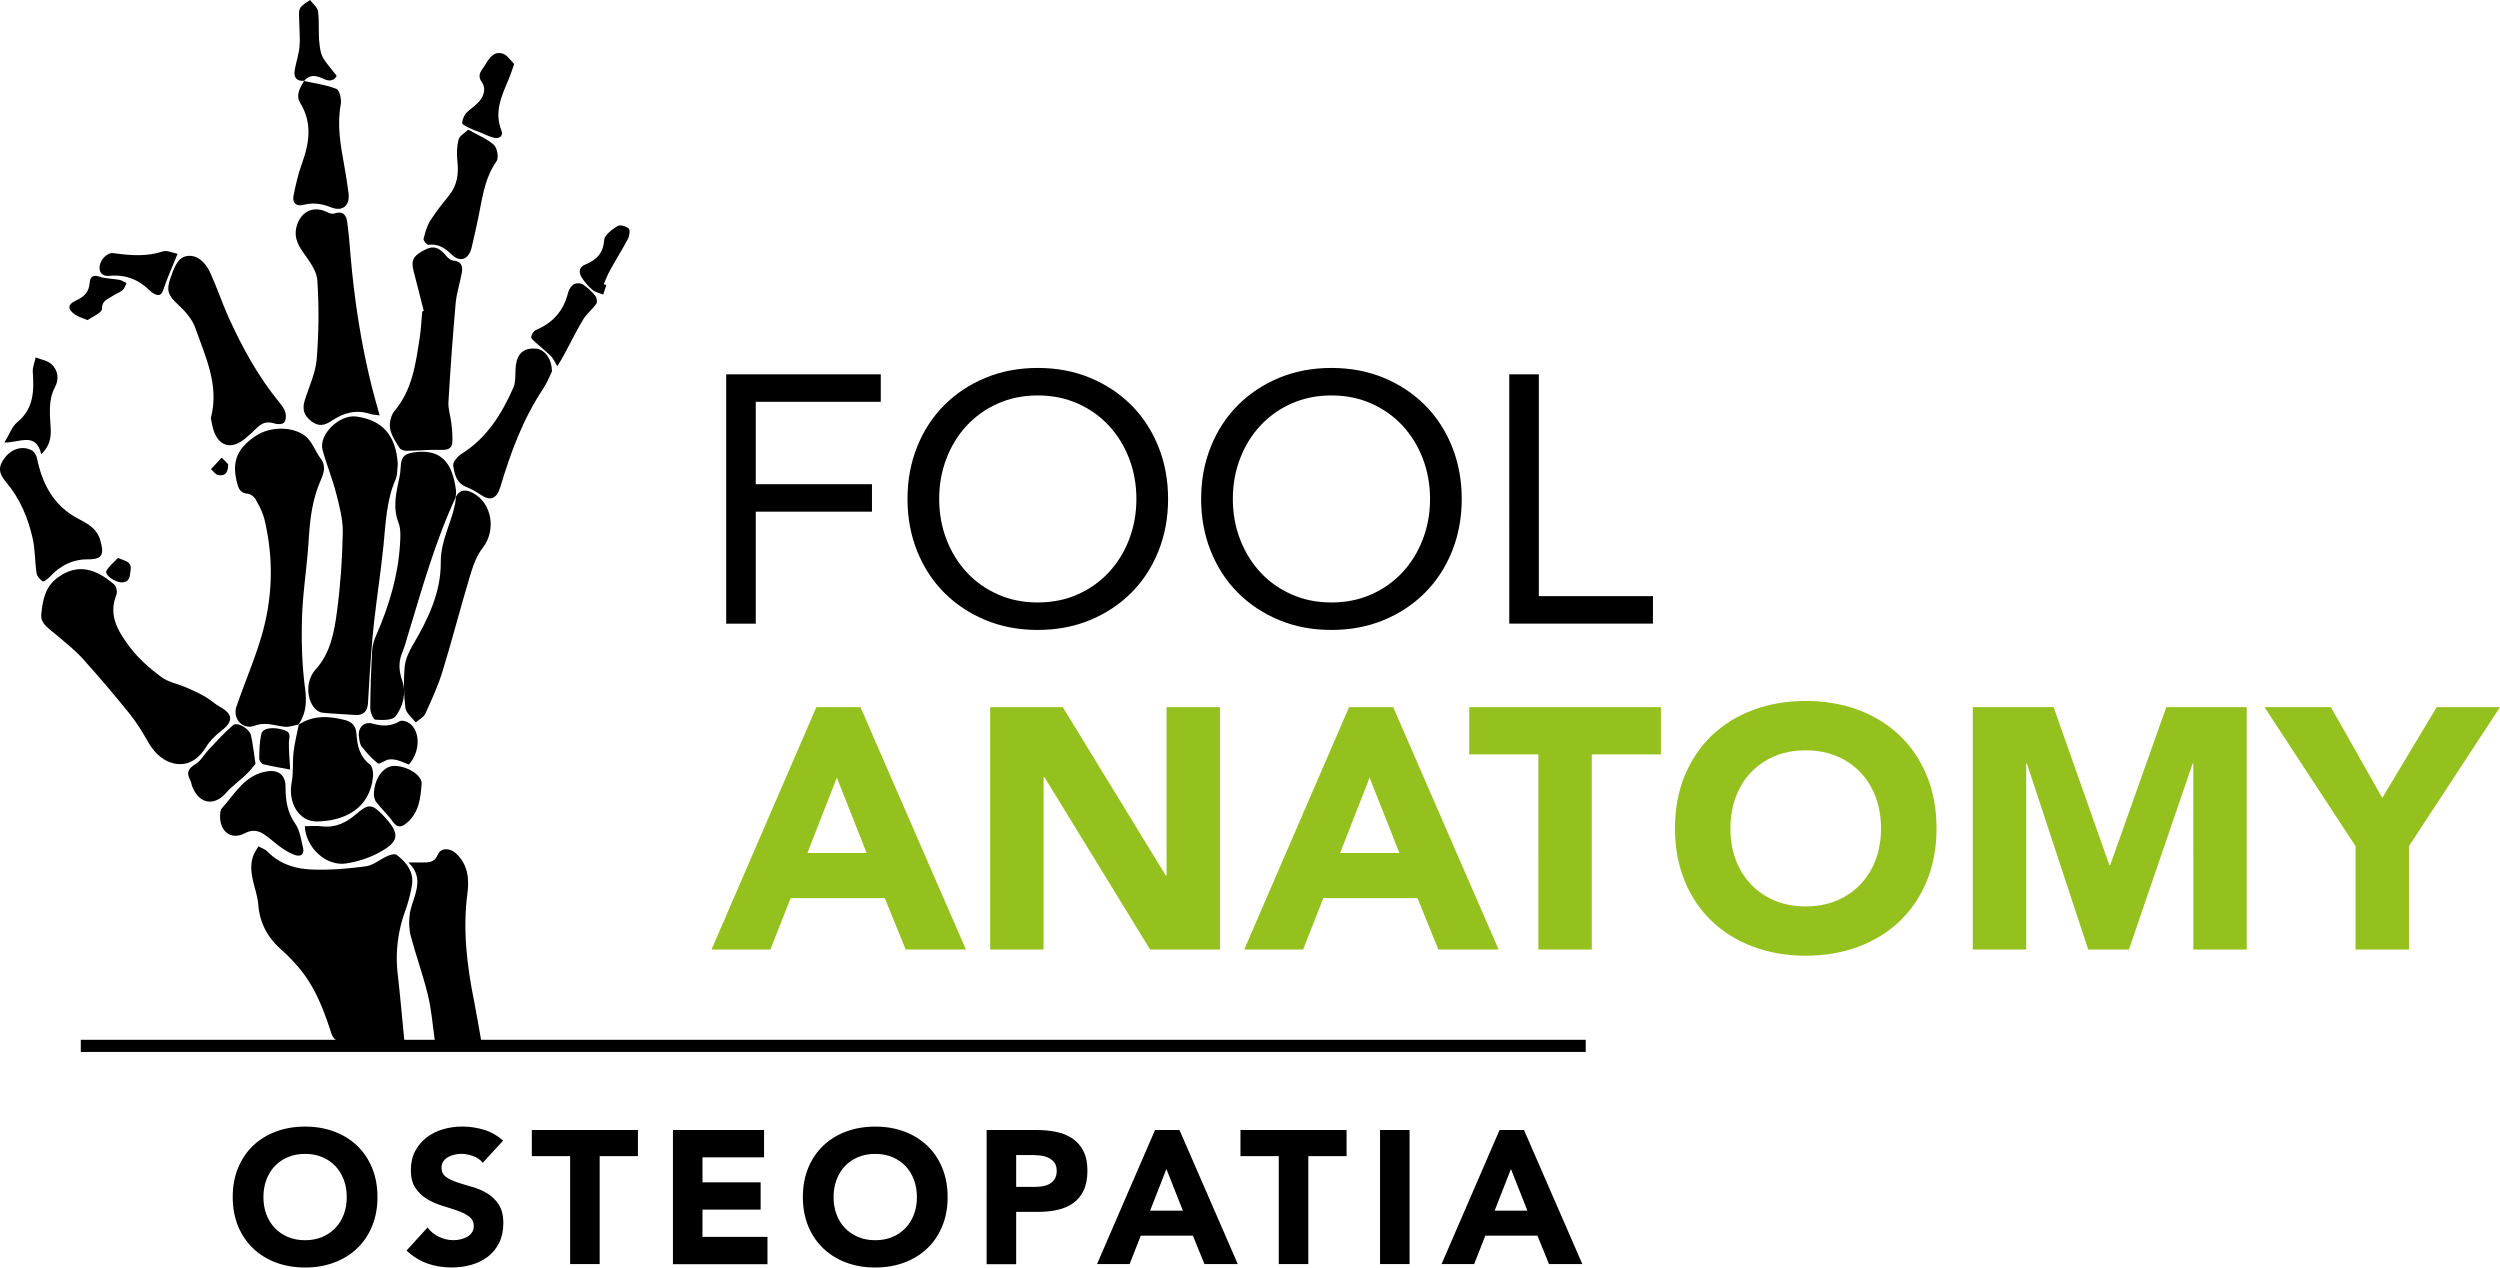
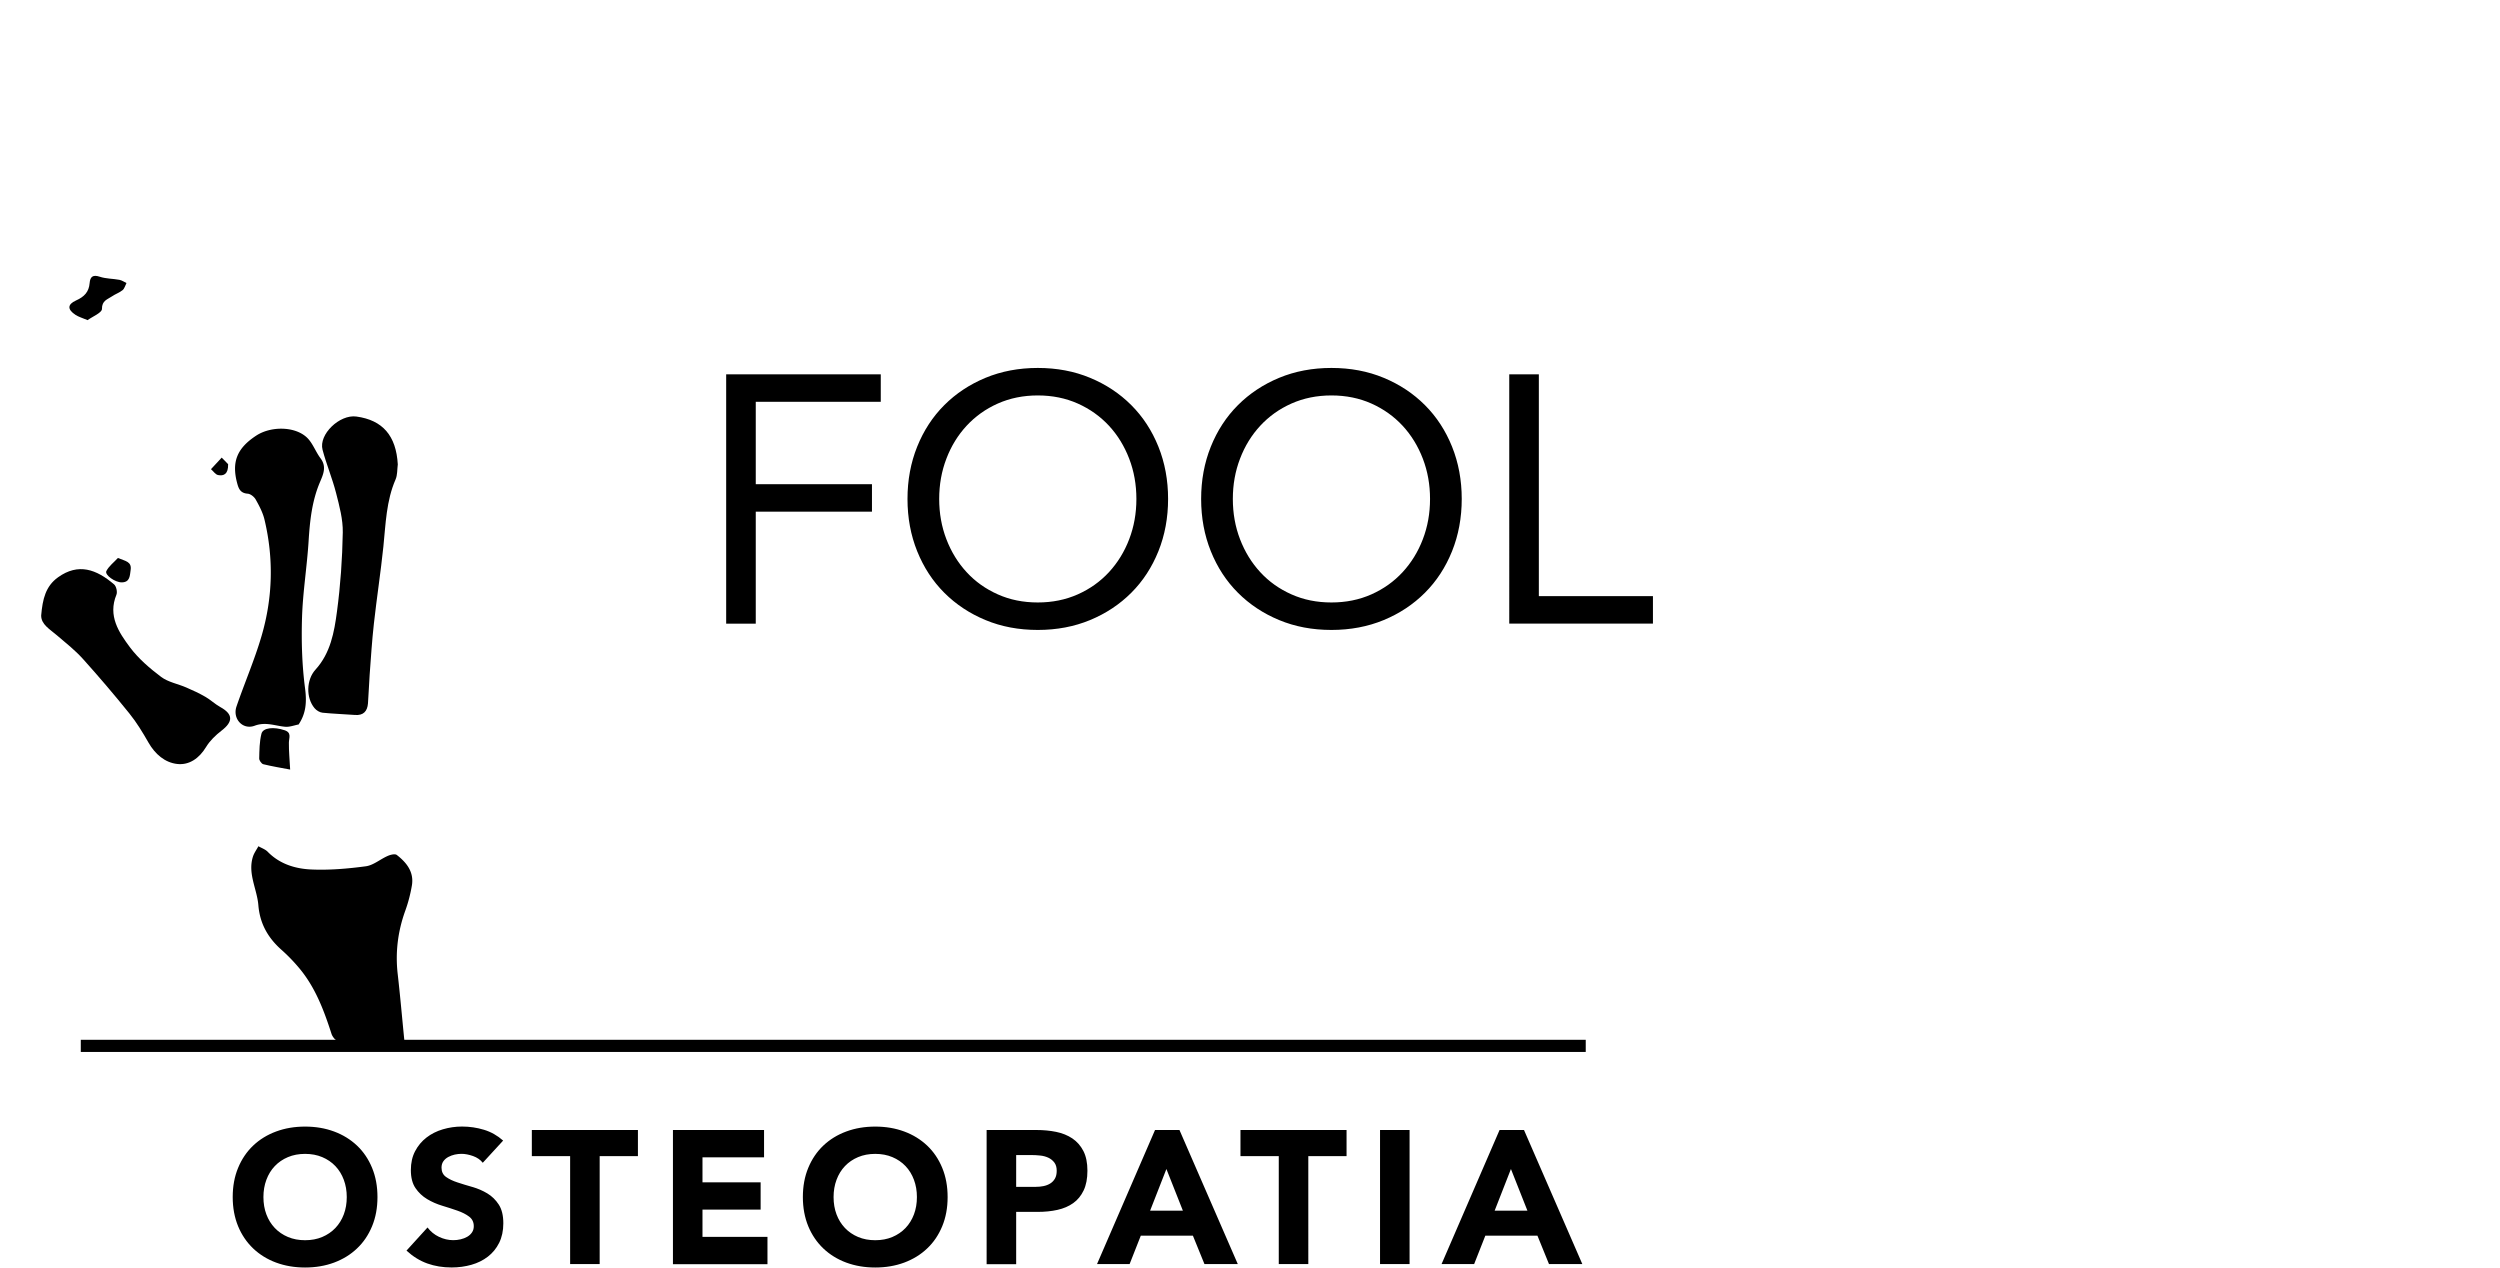
<svg xmlns="http://www.w3.org/2000/svg" xml:space="preserve" version="1.0" viewBox="0 0 533.98 270.73">
  <path d="M86.375 222.3c-4.83 0-9.58.04-14.33-.06-.43-.01-1.06-.86-1.24-1.43-1.64-5.07-3.49-10.02-7-14.15a36.886 36.886 0 0 0-3.7-3.8c-2.87-2.55-4.6-5.59-4.92-9.5-.28-3.47-2.31-6.76-1.16-10.39.25-.78.77-1.48 1.17-2.22.67.39 1.47.65 1.99 1.19 2.54 2.6 5.85 3.61 9.22 3.77 3.9.18 7.86-.16 11.74-.68 1.62-.22 3.08-1.52 4.67-2.21.58-.26 1.55-.5 1.93-.21 2.12 1.64 3.74 3.68 3.22 6.59-.31 1.79-.77 3.58-1.39 5.29-1.6 4.43-2.17 8.94-1.62 13.63.53 4.64.93 9.3 1.42 14.18zm-22.54-67.57c-.97.18-1.96.58-2.91.5-2.17-.18-4.15-1.11-6.53-.22-2.56.96-4.77-1.51-3.88-4.11 1.71-5 3.83-9.88 5.32-14.95 2.43-8.23 2.66-16.62.65-25-.36-1.49-1.11-2.91-1.87-4.26-.32-.57-1.09-1.19-1.7-1.24-1.6-.12-1.96-1.09-2.29-2.37-1.15-4.45 0-7.35 4.11-10.04 3.07-2.01 8.12-2.03 10.74.34 1.29 1.17 1.91 3.07 2.99 4.51 1.38 1.83.54 3.51-.16 5.18-1.69 4.02-2.12 8.24-2.39 12.54-.34 5.42-1.23 10.82-1.4 16.24-.16 5.07-.01 10.2.65 15.22.38 2.9.2 5.33-1.4 7.7z" />
  <path d="M84.965 99.19c-.14 1.07-.06 2.25-.47 3.2-2 4.6-2.11 9.51-2.61 14.37-.57 5.47-1.41 10.92-2.02 16.39-.41 3.65-.64 7.31-.91 10.97-.15 2.04-.2 4.08-.36 6.12-.13 1.67-.97 2.62-2.79 2.47-2.3-.18-4.62-.24-6.92-.48-.6-.06-1.3-.49-1.7-.97-1.86-2.22-1.77-6.07.2-8.23 3.21-3.53 4.01-8.01 4.59-12.42.75-5.59 1.14-11.25 1.24-16.88.05-2.79-.72-5.64-1.42-8.38-.8-3.14-2.07-6.15-2.9-9.28-.87-3.27 3.64-7.6 7.23-7.1 5.63.77 8.49 4.11 8.84 10.22zm-76.17 32.27c.3-3.49.94-6.25 3.61-8.16 4.33-3.1 8.17-1.71 11.96 1.52.47.4.75 1.62.5 2.21-1.85 4.51.5 8.02 2.91 11.25 1.81 2.41 4.21 4.47 6.64 6.3 1.51 1.13 3.58 1.48 5.37 2.26 1.39.6 2.78 1.24 4.09 2 1.11.64 2.06 1.56 3.18 2.18 2.74 1.52 2.78 3.1.27 5.03-1.26.97-2.49 2.15-3.31 3.5-1.45 2.4-3.58 3.91-6.14 3.63-2.65-.29-4.75-2.1-6.16-4.57-1.23-2.15-2.53-4.3-4.08-6.22-3.2-3.97-6.51-7.86-9.92-11.65-1.66-1.84-3.63-3.41-5.53-5.02-1.53-1.32-3.41-2.34-3.39-4.26z" />
-   <path d="M81.085 88.72c-1.15-.16-1.56-.16-1.93-.28-3.03-1.03-5.74-.29-8.29 1.42-1.45.97-2.76 1.38-4.41.08-1.63-1.28-1.91-2.65-1.35-4.46.9-2.91 2.3-5.79 2.54-8.75.45-5.61.51-11.29.13-16.89-.14-2.08-1.79-4.18-3.09-6.04-1.31-1.87-1.99-3.61-1.2-5.87 1.01-2.92 3.69-4.02 6.48-2.58.42.22 1.04.4 1.44.26 1.71-.62 2.53.21 2.74 1.7.35 2.48.54 4.99.75 7.49.81 9.42 2.25 18.74 4.55 27.92.46 1.85 1 3.69 1.64 6zm16.3 17.39c-4.4 9.42-7.17 19.4-10.18 29.3-.4 1.3-.73 2.63-1.25 3.87-.86 2.05-.8 3.91-.05 6.07.92 2.66.21 5.53-1.44 7.67-.67.87-2.84.8-4.3.7-.43-.03-1.08-1.6-1.08-2.47.02-4.15.18-8.3.42-12.44.06-1.12.47-2.26.93-3.31 2.67-6.15 4.59-12.49 5-19.21.09-1.55.22-3.26-.32-4.65-1.3-3.37-.45-6.54.22-9.79.12-.6.21-1.21.23-1.81.08-2.46.71-3.18 3.21-3.47 5.63-.65 7.89 2.45 8.62 8.16.06.47-.04.95-.07 1.43zm5.39 116.11h-9.9c-.47-3.22-.7-6.48-1.46-9.62-1.03-4.28-2.55-8.43-3.68-12.69-.38-1.43-.4-3.03-.23-4.52.17-1.46.78-2.88 1.19-4.31.66-2.31.92-4.56-1.47-6.87 1.31 0 2.07-.01 2.83 0 1.44.02 2.7.11 3.47-1.69.63-1.48 2.56-1.43 3.8-.3 2.63 2.38 2.93 5.46 2.51 8.65-1.03 7.81-.08 15.48 1.46 23.12.52 2.66.96 5.34 1.48 8.23zM45.035 89.29c1.85-6.92-1.14-13.07-3.34-19.29-.64-1.81-2.09-3.48-3.54-4.82-2.24-2.09-2.74-3.04-1.66-6.02.69-1.91 1.43-4.29 3.65-4.5s3.86 1.62 4.77 3.61c1.4 3.07 2.47 6.3 3.85 9.38 2.97 6.59 6.44 12.89 11.06 18.5.51.61.99 1.35 1.17 2.1.15.64.06 1.61-.34 2.02-.37.37-1.38.4-1.97.2-1.47-.51-2.63-.23-3.71.83-.82.81-1.68 1.59-2.56 2.33-3.03 2.56-5.84 1.71-6.91-2.09-.2-.73-.31-1.47-.47-2.25zm45.47-22.89c-.71-2.8-1.4-5.61-2.14-8.4-.64-2.43-.14-3.4 2.54-4.72 1.72-.85 2.93-.44 4.37 1.34.37.46.97.98 1.51 1.03 1.67.15 2.11 1.11 1.87 2.51-.4 2.25-1.14 4.46-1.34 6.72-.62 6.98-1.12 13.97-1.53 20.96-.09 1.52.46 3.07.63 4.61.14 1.32.28 2.66.2 3.98-.09 1.47-1.07 1.71-2.46 1.66-2.42-.08-4.84.18-7.26.2-.53.01-1.31-.22-1.55-.6-.82-1.32-1.78-2.7-2.03-4.17-.2-1.19.19-2.84.95-3.75 3.81-4.53 4.52-10.06 5.37-15.56.29-1.88.38-3.79.55-5.68.11-.05.22-.09.32-.13z" />
-   <path d="M97.325 106.18c.91-1.73 2.23-1.66 3.73-.86 4.1 2.21 4.94 8.02 2.03 11.73-1.33 1.69-2.09 3.93-2.72 6.04-2.03 6.75-3.78 13.58-5.85 20.31-.95 3.1-2.32 6.08-3.67 9.04-.36.78-1.36 1.26-2.06 1.87-.77-1.04-2.07-2.01-2.2-3.13-.35-2.86-.4-5.8-.16-8.67.14-1.6.88-3.26 1.72-4.68 3.25-5.5 6.05-11.3 6-17.71-.04-4.59 2.2-8.27 3.05-12.45.11-.52.14-1.06.21-1.59-.02.03-.08.1-.08.1zm-33.56 48.62c3.14-2.09 6.49-1.88 9.94-1 1.54.39 2.31 1.34 2.42 2.86.18 2.55.64 4.89 2.87 6.62.56.44.76 1.71.68 2.56-.67 7.06-6.33 9.52-11.95 9.62-3.83.07-6.25-3.93-5.43-8.3.41-2.14.16-4.39.41-6.56.23-1.97.74-3.91 1.12-5.87.01 0-.06.07-.06.07zm-45.45-35.32c-3.17.08-5.66 1.54-7.77 3.82-.39.42-1.27 1.01-1.45.87-.57-.43-1.19-1.11-1.29-1.77-.36-2.41-.29-4.9-.8-7.27-.98-4.47-2.74-8.65-5.74-12.2-1.64-1.94-1.68-3.33-.15-5.27 1.5-1.9 3.89-2.53 5.79-1.39.48.29.87 1 .99 1.59 1.15 5.56 3.55 10.18 8.84 12.95 1.94 1.01 3.96 2.06 4.67 4.54.95 3.32.39 4.18-3.09 4.13zm99.57-40.13c-.44.87-1.02 2.41-1.9 3.73-4.28 6.41-6.89 13.53-9.09 20.84-.82 2.72-2.17 3.22-4.43 1.62-.92-.65-1.97-1.16-3.02-1.6-2.01-.86-2.39-2.79-2.64-4.52-.11-.75.97-1.98 1.81-2.5 5.39-3.38 8.54-8.5 11.02-14.08.63-1.4.34-3.2.55-4.81.33-2.6 1.76-3.77 4.28-3.57 1.82.15 3.41 2.09 3.42 4.89zM64.935 17.3c2.33.52 4.74.81 6.92 1.69.67.27 1.13 2.23.93 3.28-.82 4.41-.06 8.67.72 12.96.37 2.01.68 4.02.94 6.04.33 2.57-1.22 4.01-3.69 3.03-2.01-.8-3.85-1.08-5.91-.55-1.58.41-2.46-.41-2.15-1.97.46-2.32 1-4.64 1.8-6.86 1.59-4.4 2.24-8.65-.37-12.94-1.02-1.68-.03-3.26.85-4.74zm35.08 10.39c2.15 1.23 4.09 1.98 5.5 3.28.7.65 1.05 2.74.54 3.47-2.79 3.98-3.11 8.63-4.12 13.11-.4 1.79-.77 3.59-1.21 5.37-.61 2.48-2.42 3.21-4.22 1.48-1.47-1.41-2.87-2.39-5.01-2.11-.3.04-1.11-.92-1.03-1.25.33-1.36.73-2.77 1.46-3.94 1.19-1.9 2.62-3.65 4.02-5.4 1.74-2.18 2.05-4.62 1.75-7.31-.17-1.51-.12-3.13.25-4.6.21-.79 1.29-1.35 2.07-2.1z" />
-   <path d="M47.005 174.16c.06-.31-.01-1.08.34-1.47 2.86-3.15 4.95-7.26 9.81-7.95 2.34-.34 3.83.84 3.83 3.27 0 2.83.33 5.44 2.06 7.9 1 1.42 1.26 3.41 1.68 5.18.32 1.37-.45 1.99-1.75 1.52-1-.36-1.96-.91-2.83-1.52-1.28-.89-2.42-1.99-3.71-2.86s-2.59-1.09-4.16-.25c-2.83 1.51-5.38-.29-5.27-3.82zm18.1 2.31c1.27 0 2.43-.13 3.56.02 2.95.39 5.3-.78 7.43-2.62 2.55-2.21 3.35-2.19 5.61.16 3.94 4.1 3.77 5.77-1.28 8.35-2.01 1.03-4.3 1.7-6.54 2.05-4.19.64-8.59-3.36-8.78-7.96zm-10.53-13.32c-.47.54-1.15 1.47-1.97 2.26-1.41 1.35-3.04 2.49-4.32 3.95-2.53 2.88-5.68 2.4-7.18-1.26-.21-.5-.25-1.07-.51-1.54-.89-1.63-.27-2.47 1.21-3.39 1.16-.73 1.88-2.13 2.87-3.17 1.66-1.75 3.28-3.56 5.11-5.11.92-.78 3.52.77 3.83 2.19.39 1.79.59 3.61.96 6.07zM8.805 97.03c-1.09-4.85-4.62-2.46-7.86-2.51 1.09-1.78 1.61-3.41 2.72-4.32 3.58-2.91 3.61-6.72 3.34-10.76-.07-1.02.4-2.07.62-3.1 1.12.45 2.45.65 3.31 1.39 1.48 1.29 1.71 3.26.84 4.89-1.56 2.93-1.09 5.95-.94 8.98.1 1.96-.26 3.73-2.03 5.43zm110.23-18.8c-.6-1-.85-1.65-1.3-2.1-1.02-1.02-2.16-1.91-3.23-2.89-.41-.38-1.07-.86-1.04-1.25.04-.53.51-1.3.99-1.5 3.64-1.52 5.94-4.11 6.88-7.96.17-.68.65-1.46 1.22-1.81.48-.3 1.47-.28 1.94.03.99.65 1.89 1.51 2.65 2.43.32.39.48 1.33.23 1.69-.83 1.2-2.06 2.13-2.81 3.37-1.47 2.43-2.71 5-4.06 7.5-.38.72-.83 1.42-1.47 2.49zm-9.21-64.56c-.48 1.36-.76 2.26-1.13 3.14-1.49 3.56-3.22 7.05-1.58 11.11.43 1.05-.42 1.75-1.48 1.53-1.03-.21-2-.75-2.99-1.14-.75-.3-1.53-.55-2.25-.91-.63-.31-1.7-.78-1.68-1.14.04-.79.46-1.76 1.04-2.3 1.49-1.37 3.43-2.36 3.66-4.65.06-.59-.17-1.35-.53-1.83-1.13-1.54.13-2.58.75-3.63.82-1.38 1.84-3.03 3.79-2.38.98.33 1.67 1.5 2.4 2.2zm-29.97 156.22c0-3.1 1.51-5.53 3.43-6.15 1.75-.56 4.99.57 6.23 2.23.27.37.58.86.55 1.28-.22 3.21-.54 6.41-3.32 8.64-1.08.87-1.94.91-2.86-.41-1.03-1.48-2.4-2.71-3.51-4.14-.41-.53-.48-1.32-.52-1.45zm7.46-6.58c-.78-.31-1.56-.7-2.39-.92-.63-.17-1.34-.28-1.96-.15-.8.16-1.91 1.07-2.24.82-1.31-1.01-2.44-2.29-3.47-3.6-.42-.54-.49-1.4-.59-2.13-.26-1.91 1.1-3.31 2.94-2.77 2.08.61 3.9.6 5.81-.52.46-.27 1.55.06 2.09.47 2.35 1.77 2.24 6.15-.19 8.8zm-49.38-109.1c-1.21 2.99-2.26 5.26-3.03 7.62-.44 1.34-1.04 1.43-2.07.87-.3-.16-.58-.37-.81-.61-2.4-2.38-5.21-3.51-8.64-3.17-1.1.11-2.21-.38-2.12-1.86.1-1.64 1.67-3.17 2.95-2.99 3.55.49 7.06.79 10.59-.37.89-.3 2.1.32 3.13.51zm27.06-36.96c-1.75.16-2.3-.8-2.04-2.33.29-1.67.87-3.3 1.02-4.98.16-1.8-.05-3.62-.06-5.44-.01-.92-.2-1.99.18-2.73.39-.75 1.39-1.19 2.12-1.77.6.81 1.61 1.57 1.72 2.44.3 2.35.01 4.77.32 7.11.36 2.74.52 2.72 3.67 6.66-.85 1.45-2.03 1-3.15.49-1.43-.66-2.73-.73-3.84.59 0 .01.06-.04.06-.04zm64.5 43.65c-.22.67-.43 1.34-.65 2.01-.77-.31-1.67-.47-2.28-.98-.87-.72-1.64-1.64-2.27-2.59-.74-1.12-.67-2.28.74-2.85 2.4-.98 3.81-2.41 4.02-5.26.08-1.08 1.71-2.22 2.86-2.96.51-.33 1.81.04 2.36.53.35.31.19 1.55-.13 2.17-1.19 2.27-2.57 4.44-3.81 6.69-.54.97-.93 2.01-1.38 3.03.18.06.36.14.54.21z" />
  <path d="M18.705 68.38c-1.13-.48-1.93-.7-2.58-1.13-1.75-1.15-1.76-2.23.13-3.08 1.72-.77 2.74-1.8 2.89-3.71.11-1.34.68-1.85 2.17-1.35 1.32.44 2.8.4 4.19.66.53.1 1.01.45 1.51.68-.27.52-.42 1.18-.83 1.52-.67.55-1.55.83-2.27 1.33-.95.66-2.16.88-2.14 2.7 0 .8-2.03 1.62-3.07 2.38zm43.27 95.99c-1.97-.37-3.88-.68-5.74-1.14-.38-.1-.88-.81-.87-1.22.04-1.77.05-3.59.48-5.3.33-1.31 2.67-1.5 4.94-.74 1.56.52.93 1.61.92 2.66-.02 1.82.16 3.65.27 5.74zm-36.79-45.19c1.6.67 2.98.76 2.72 2.56-.18 1.18-.11 2.61-1.86 2.65-1.45.04-3.73-1.6-3.33-2.41.54-1.07 1.62-1.87 2.47-2.8zm23.54-20.04c.05 2.19-.98 2.55-2.13 2.33-.57-.1-1.02-.82-1.53-1.26.76-.82 1.52-1.65 2.29-2.47.57.58 1.14 1.16 1.37 1.4zm106.38-19.19h33.02v5.87h-26.7v17.6h24.82v5.87h-24.82v23.92h-6.32zm66.56 54.6c-4.06 0-7.78-.7-11.17-2.11-3.38-1.4-6.32-3.35-8.8-5.83s-4.41-5.44-5.79-8.87-2.07-7.16-2.07-11.17.69-7.73 2.07-11.17c1.38-3.43 3.31-6.39 5.79-8.87s5.41-4.42 8.8-5.83c3.38-1.4 7.11-2.11 11.17-2.11s7.78.7 11.17 2.11c3.38 1.4 6.32 3.35 8.8 5.83s4.41 5.44 5.79 8.87c1.38 3.44 2.07 7.16 2.07 11.17s-.69 7.73-2.07 11.17c-1.38 3.43-3.31 6.39-5.79 8.87s-5.42 4.43-8.8 5.83-7.11 2.11-11.17 2.11zm0-5.87c3.11 0 5.95-.58 8.54-1.73 2.58-1.15 4.8-2.73 6.66-4.74 1.85-2.01 3.3-4.35 4.32-7.03 1.03-2.68 1.54-5.55 1.54-8.61s-.51-5.93-1.54-8.61-2.47-5.03-4.32-7.03c-1.86-2-4.07-3.58-6.66-4.74-2.58-1.15-5.43-1.73-8.54-1.73s-5.95.58-8.54 1.73c-2.58 1.15-4.8 2.73-6.66 4.74s-3.3 4.35-4.32 7.03c-1.03 2.68-1.54 5.55-1.54 8.61s.51 5.93 1.54 8.61 2.47 5.03 4.32 7.03c1.85 2.01 4.07 3.59 6.66 4.74 2.58 1.16 5.43 1.73 8.54 1.73zm62.72 5.87c-4.06 0-7.78-.7-11.17-2.11-3.38-1.4-6.32-3.35-8.8-5.83s-4.41-5.44-5.79-8.87-2.07-7.16-2.07-11.17.69-7.73 2.07-11.17c1.38-3.43 3.31-6.39 5.79-8.87s5.41-4.42 8.8-5.83c3.38-1.4 7.11-2.11 11.17-2.11s7.78.7 11.17 2.11c3.38 1.4 6.32 3.35 8.8 5.83s4.41 5.44 5.79 8.87c1.38 3.44 2.07 7.16 2.07 11.17s-.69 7.73-2.07 11.17c-1.38 3.43-3.31 6.39-5.79 8.87s-5.42 4.43-8.8 5.83-7.11 2.11-11.17 2.11zm0-5.87c3.11 0 5.95-.58 8.54-1.73 2.58-1.15 4.8-2.73 6.66-4.74 1.85-2.01 3.3-4.35 4.32-7.03 1.03-2.68 1.54-5.55 1.54-8.61s-.51-5.93-1.54-8.61-2.47-5.03-4.32-7.03c-1.86-2-4.07-3.58-6.66-4.74-2.58-1.15-5.43-1.73-8.54-1.73s-5.95.58-8.54 1.73c-2.58 1.15-4.8 2.73-6.66 4.74s-3.3 4.35-4.32 7.03c-1.03 2.68-1.54 5.55-1.54 8.61s.51 5.93 1.54 8.61 2.47 5.03 4.32 7.03c1.85 2.01 4.07 3.59 6.66 4.74 2.59 1.16 5.43 1.73 8.54 1.73zm37.98-48.73h6.32v47.38h24.37v5.87h-30.69z" />
-   <path fill="#95c11f" d="M174.365 151.04h9.43l22.52 51.77h-12.87l-4.46-10.97h-20.11l-4.32 10.97h-12.58zm4.38 15.06-6.29 16.09h12.65zm32.76-15.06h15.5l22.01 35.98h.15v-35.98h11.41v51.77h-14.92l-22.6-36.86h-.15v36.86h-11.41v-51.77zm76.64 0h9.43l22.52 51.77h-12.87l-4.46-10.97h-20.11l-4.32 10.97h-12.58zm4.39 15.06-6.29 16.09h12.65zm36.05-4.97h-14.77v-10.09h40.95v10.09h-14.77v41.68h-11.41zm29.17 15.8c0-4.14.7-7.9 2.09-11.26s3.33-6.23 5.81-8.6c2.49-2.36 5.44-4.18 8.85-5.45s7.14-1.9 11.19-1.9c4.04 0 7.77.63 11.19 1.9 3.41 1.27 6.36 3.09 8.85 5.45 2.49 2.37 4.42 5.23 5.81 8.6 1.39 3.36 2.08 7.12 2.08 11.26s-.69 7.9-2.08 11.26-3.33 6.23-5.81 8.59c-2.49 2.36-5.44 4.18-8.85 5.45-3.42 1.26-7.15 1.9-11.19 1.9-4.05 0-7.78-.64-11.19-1.9-3.41-1.27-6.36-3.09-8.85-5.45s-4.42-5.23-5.81-8.59c-1.39-3.37-2.09-7.12-2.09-11.26zm11.85 0c0 2.44.37 4.67 1.13 6.69.75 2.02 1.84 3.78 3.25 5.26 1.41 1.49 3.11 2.65 5.08 3.48s4.18 1.24 6.62 1.24 4.64-.41 6.62-1.24c1.97-.83 3.67-1.99 5.08-3.48s2.5-3.24 3.25-5.26 1.13-4.25 1.13-6.69c0-2.39-.38-4.61-1.13-6.65-.76-2.05-1.84-3.81-3.25-5.3s-3.11-2.64-5.08-3.47-4.18-1.24-6.62-1.24-4.64.41-6.62 1.24c-1.97.83-3.67 1.99-5.08 3.47-1.41 1.49-2.5 3.25-3.25 5.3-.75 2.04-1.13 4.26-1.13 6.65zm51.77-25.89h17.26l11.92 33.78h.15l11.99-33.78h17.19v51.77h-11.41V163.1h-.15l-13.6 39.71h-8.7l-13.09-39.71h-.15v39.71h-11.41zm81.75 29.69-19.45-29.69h14.19l10.97 19.38 11.62-19.38h13.53l-19.45 29.69v22.08h-11.41z" />
  <path fill="none" stroke="#000" stroke-miterlimit="10" stroke-width="2.596" d="M17.255 223.39H338.7" />
  <path d="M49.705 255.68c0-2.29.38-4.37 1.15-6.23s1.84-3.45 3.22-4.76 3.01-2.31 4.9-3.01 3.95-1.05 6.19-1.05 4.3.35 6.19 1.05 3.52 1.71 4.9 3.01c1.38 1.31 2.45 2.89 3.22 4.76.77 1.86 1.15 3.94 1.15 6.23s-.38 4.37-1.15 6.23-1.84 3.45-3.22 4.75c-1.37 1.31-3.01 2.31-4.9 3.02-1.89.7-3.95 1.05-6.19 1.05s-4.3-.35-6.19-1.05-3.52-1.71-4.9-3.02c-1.37-1.31-2.45-2.89-3.22-4.75-.76-1.86-1.15-3.93-1.15-6.23zm6.56 0c0 1.35.21 2.58.63 3.7s1.02 2.09 1.8 2.91 1.72 1.46 2.81 1.92 2.31.69 3.66.69 2.57-.23 3.66-.69 2.03-1.1 2.81-1.92 1.38-1.79 1.8-2.91.63-2.35.63-3.7c0-1.32-.21-2.55-.63-3.68s-1.02-2.11-1.8-2.93-1.72-1.46-2.81-1.92-2.31-.69-3.66-.69-2.57.23-3.66.69-2.03 1.1-2.81 1.92-1.38 1.8-1.8 2.93-.63 2.36-.63 3.68zm46.85-7.32c-.51-.65-1.21-1.13-2.08-1.44-.88-.31-1.71-.47-2.49-.47-.46 0-.93.06-1.42.16-.48.11-.94.28-1.37.51s-.78.53-1.05.91-.4.84-.4 1.38c0 .86.32 1.52.97 1.98s1.46.85 2.45 1.17c.98.32 2.04.65 3.18.97 1.13.32 2.19.78 3.18 1.37.98.59 1.8 1.39 2.45 2.39s.97 2.33.97 4c0 1.59-.3 2.98-.89 4.17s-1.4 2.17-2.41 2.95-2.18 1.36-3.52 1.74-2.75.57-4.23.57c-1.86 0-3.59-.28-5.18-.85s-3.07-1.48-4.45-2.75l4.49-4.94c.65.86 1.46 1.53 2.45 2s2 .71 3.06.71c.51 0 1.03-.06 1.56-.18s1-.31 1.42-.55.75-.55 1.01-.93.38-.82.38-1.33c0-.86-.33-1.54-.99-2.04s-1.49-.92-2.49-1.27-2.08-.7-3.24-1.05-2.24-.82-3.24-1.42-1.83-1.38-2.49-2.35-.99-2.25-.99-3.84c0-1.54.3-2.89.91-4.05s1.42-2.13 2.43-2.91 2.18-1.37 3.5-1.76 2.68-.59 4.09-.59c1.62 0 3.18.23 4.69.69s2.87 1.23 4.09 2.31zm18.65-1.42h-8.17v-5.58h22.66v5.58h-8.17V270h-6.31v-23.06zm21.97-5.58h19.46v5.83h-13.15v5.34h12.42v5.83h-12.42v5.83h13.88v5.83h-20.19zm27.75 14.32c0-2.29.38-4.37 1.15-6.23s1.84-3.45 3.22-4.76 3.01-2.31 4.9-3.01 3.95-1.05 6.19-1.05 4.3.35 6.19 1.05 3.52 1.71 4.9 3.01c1.38 1.31 2.45 2.89 3.22 4.76.77 1.86 1.15 3.94 1.15 6.23s-.38 4.37-1.15 6.23-1.84 3.45-3.22 4.75c-1.37 1.31-3.01 2.31-4.9 3.02-1.89.7-3.95 1.05-6.19 1.05s-4.3-.35-6.19-1.05-3.52-1.71-4.9-3.02c-1.37-1.31-2.45-2.89-3.22-4.75-.76-1.86-1.15-3.93-1.15-6.23zm6.56 0c0 1.35.21 2.58.63 3.7s1.02 2.09 1.8 2.91 1.72 1.46 2.81 1.92 2.31.69 3.66.69 2.57-.23 3.66-.69 2.03-1.1 2.81-1.92 1.38-1.79 1.8-2.91.63-2.35.63-3.7c0-1.32-.21-2.55-.63-3.68s-1.02-2.11-1.8-2.93-1.72-1.46-2.81-1.92-2.31-.69-3.66-.69-2.57.23-3.66.69-2.03 1.1-2.81 1.92-1.38 1.8-1.8 2.93-.63 2.36-.63 3.68zm32.69-14.32h10.64c1.48 0 2.89.13 4.21.4s2.47.74 3.46 1.4c.98.66 1.77 1.55 2.35 2.67s.87 2.53.87 4.23c0 1.67-.27 3.08-.81 4.21s-1.28 2.04-2.23 2.71c-.94.67-2.06 1.15-3.36 1.44s-2.7.43-4.21.43h-4.61v11.17h-6.31zm6.31 12.14h4.21c.57 0 1.11-.05 1.64-.16s1-.29 1.42-.55.76-.61 1.01-1.05c.26-.45.38-1.01.38-1.68 0-.73-.17-1.31-.51-1.76-.34-.44-.77-.79-1.29-1.03-.53-.24-1.11-.4-1.76-.46-.65-.07-1.27-.1-1.86-.1h-3.24zm29.66-12.14h5.22l12.46 28.64h-7.12l-2.47-6.07h-11.13l-2.39 6.07h-6.96zm2.43 8.33-3.48 8.9h7zm23.99-2.75h-8.17v-5.58h22.66v5.58h-8.17V270h-6.31v-23.06zm21.64-5.58h6.31V270h-6.31zm25.53 0h5.22l12.46 28.64h-7.12l-2.47-6.07h-11.13l-2.39 6.07h-6.96zm2.43 8.33-3.48 8.9h7z" />
</svg>